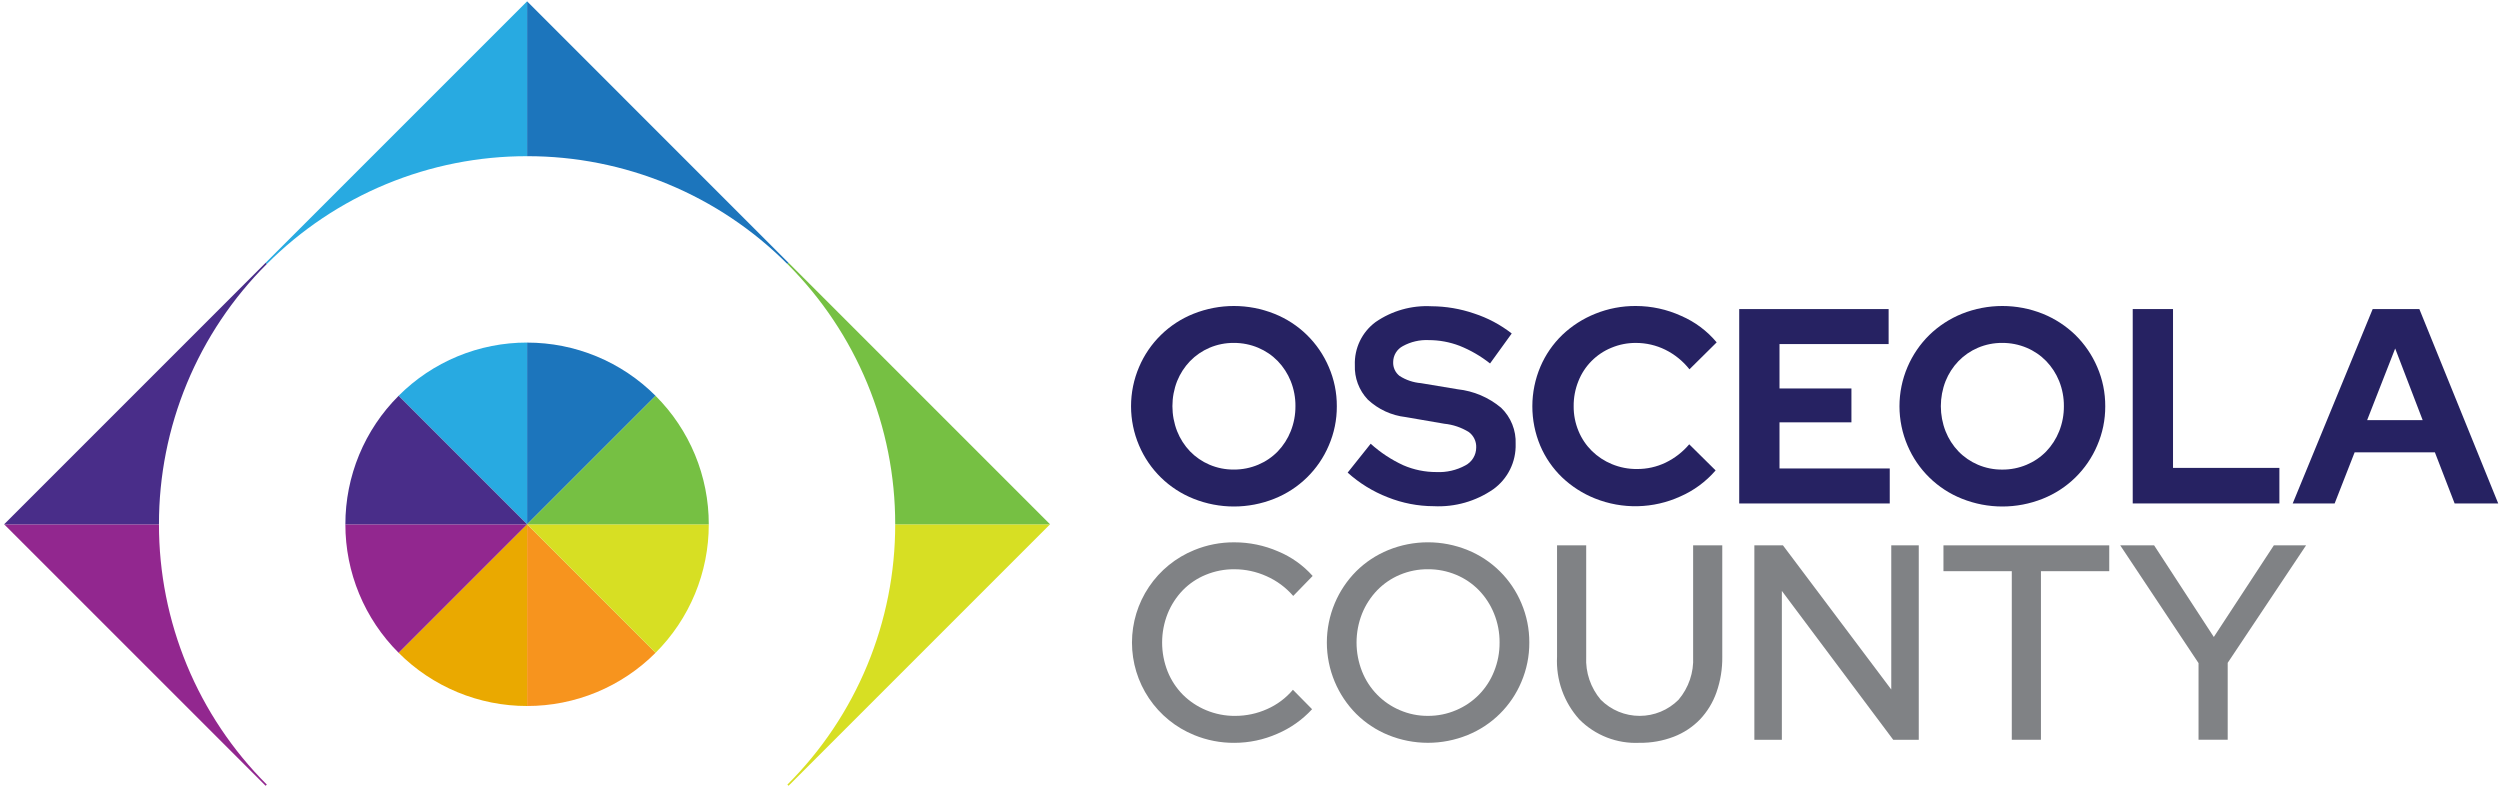
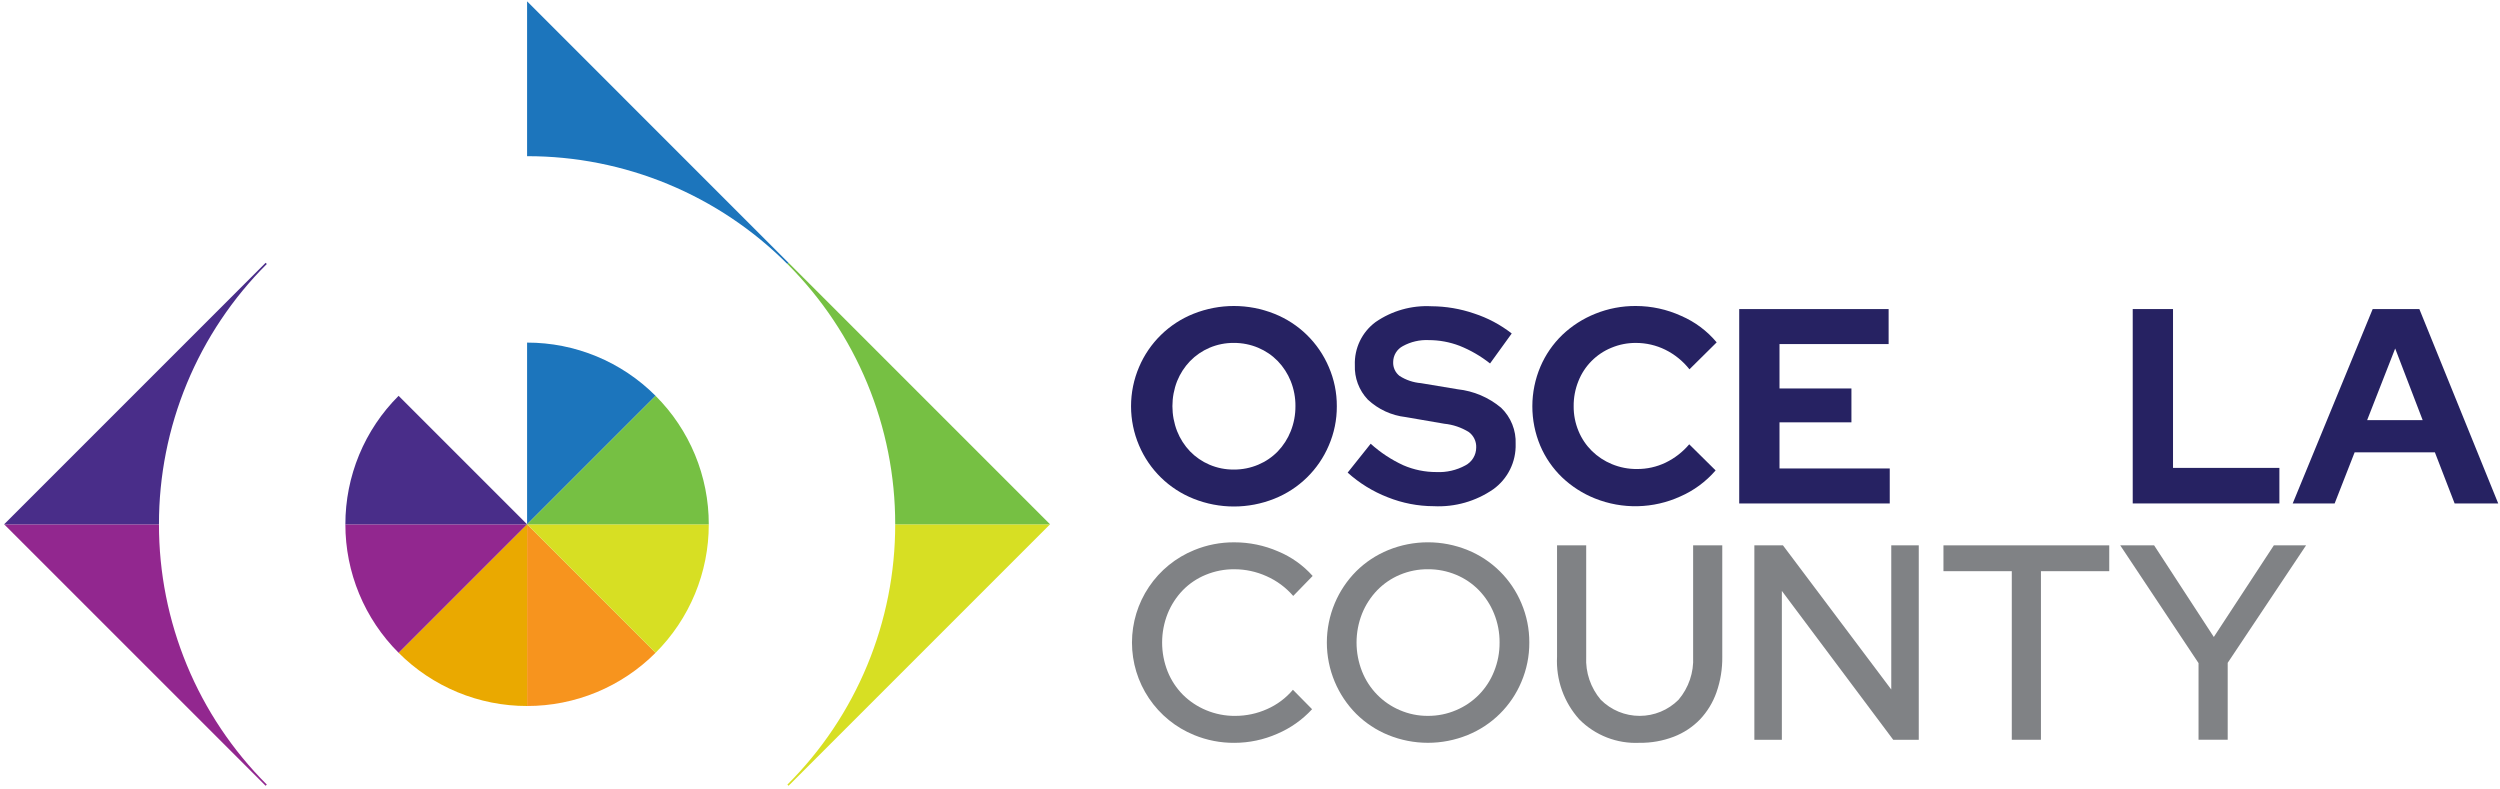
<svg xmlns="http://www.w3.org/2000/svg" width="304" height="96" viewBox="0 0 304 96" fill="none">
  <g clip-path="url(#clip0_3_272)">
    <path d="M162.558 49.399C162.567 51.043 162.233 52.67 161.578 54.178C160.957 55.639 160.052 56.964 158.916 58.073C157.779 59.183 156.435 60.057 154.959 60.644C151.804 61.906 148.285 61.906 145.131 60.644C143.656 60.056 142.311 59.183 141.175 58.073C140.04 56.963 139.135 55.639 138.514 54.178C137.868 52.667 137.535 51.042 137.535 49.399C137.535 47.756 137.868 46.13 138.514 44.62C139.136 43.159 140.041 41.835 141.176 40.726C142.312 39.616 143.656 38.742 145.131 38.154C148.286 36.894 151.804 36.894 154.959 38.154C156.434 38.741 157.779 39.615 158.915 40.725C160.051 41.835 160.956 43.159 161.578 44.62C162.233 46.127 162.567 47.755 162.558 49.399ZM157.526 49.399C157.536 48.352 157.341 47.314 156.952 46.343C156.589 45.439 156.056 44.614 155.382 43.911C154.705 43.216 153.896 42.665 153.002 42.289C152.061 41.892 151.05 41.691 150.029 41.699C149.014 41.69 148.009 41.891 147.075 42.289C146.187 42.668 145.383 43.219 144.71 43.911C144.037 44.613 143.504 45.437 143.14 46.339C142.374 48.3 142.374 50.478 143.14 52.439C143.5 53.348 144.033 54.179 144.709 54.887C145.382 55.579 146.186 56.13 147.074 56.508C148.007 56.906 149.013 57.107 150.028 57.098C151.049 57.106 152.06 56.905 153.001 56.508C153.895 56.133 154.705 55.582 155.381 54.887C156.057 54.18 156.591 53.349 156.951 52.439C157.337 51.472 157.532 50.439 157.525 49.398" fill="#262262" />
    <path d="M163.875 57.47L166.675 53.958C167.857 55.027 169.195 55.91 170.643 56.575C171.916 57.127 173.289 57.408 174.676 57.402C175.9 57.46 177.116 57.179 178.191 56.592C178.586 56.385 178.918 56.075 179.149 55.694C179.381 55.313 179.505 54.876 179.507 54.43C179.524 54.066 179.451 53.703 179.295 53.373C179.139 53.043 178.904 52.757 178.612 52.539C177.706 51.978 176.684 51.631 175.624 51.526L170.93 50.716C169.204 50.521 167.587 49.774 166.32 48.586C165.792 48.028 165.382 47.37 165.112 46.651C164.843 45.932 164.719 45.166 164.75 44.399C164.713 43.388 164.923 42.383 165.361 41.471C165.799 40.559 166.453 39.768 167.265 39.165C169.256 37.788 171.648 37.111 174.065 37.24C175.829 37.25 177.58 37.547 179.249 38.119C180.904 38.658 182.452 39.481 183.825 40.551L181.19 44.198C180.065 43.306 178.816 42.582 177.482 42.049C176.285 41.591 175.014 41.357 173.733 41.357C172.639 41.305 171.552 41.556 170.592 42.083C170.237 42.268 169.939 42.547 169.73 42.89C169.522 43.232 169.411 43.625 169.41 44.026C169.395 44.349 169.458 44.671 169.593 44.965C169.728 45.258 169.932 45.515 170.187 45.714C170.969 46.214 171.862 46.516 172.787 46.591L177.247 47.334C179.192 47.543 181.03 48.325 182.531 49.579C183.122 50.146 183.585 50.832 183.89 51.592C184.196 52.352 184.336 53.168 184.302 53.986C184.333 55.056 184.102 56.117 183.628 57.077C183.154 58.036 182.453 58.866 181.585 59.492C179.464 60.958 176.917 61.683 174.342 61.553C172.427 61.549 170.531 61.181 168.753 60.471C166.958 59.776 165.305 58.759 163.875 57.47Z" fill="#262262" />
    <path d="M199.062 57.032C200.265 57.041 201.455 56.775 202.54 56.255C203.642 55.721 204.62 54.962 205.41 54.027L208.619 57.202C207.44 58.569 205.969 59.654 204.314 60.375C202.691 61.113 200.936 61.514 199.154 61.555C197.372 61.596 195.6 61.275 193.946 60.612C192.461 60.019 191.104 59.147 189.946 58.045C188.812 56.953 187.91 55.644 187.294 54.195C186.656 52.673 186.329 51.039 186.333 49.389C186.336 47.739 186.669 46.107 187.313 44.588C187.934 43.133 188.84 41.819 189.979 40.721C191.137 39.619 192.495 38.748 193.979 38.154C195.55 37.518 197.231 37.197 198.926 37.209C200.824 37.212 202.699 37.621 204.426 38.409C206.099 39.129 207.58 40.233 208.747 41.632L205.438 44.908C204.647 43.907 203.643 43.093 202.5 42.527C201.386 41.979 200.161 41.696 198.92 41.7C197.895 41.693 196.879 41.895 195.934 42.292C195.029 42.663 194.208 43.214 193.521 43.91C192.833 44.606 192.294 45.434 191.934 46.344C191.543 47.315 191.347 48.353 191.358 49.4C191.349 50.437 191.551 51.465 191.95 52.423C192.324 53.329 192.877 54.151 193.576 54.839C194.275 55.523 195.1 56.067 196.006 56.439C196.974 56.84 198.014 57.043 199.062 57.032Z" fill="#262262" />
    <path d="M211.488 61.219V37.581H229.657V41.835H216.387V47.235H225.134V51.358H216.387V56.964H229.793V61.218L211.488 61.219Z" fill="#262262" />
-     <path d="M255.998 49.399C256.007 51.043 255.673 52.67 255.018 54.178C254.397 55.639 253.492 56.963 252.356 58.073C251.22 59.183 249.876 60.056 248.401 60.644C245.246 61.906 241.727 61.906 238.572 60.644C237.096 60.057 235.752 59.183 234.616 58.073C233.481 56.963 232.577 55.639 231.956 54.178C231.309 52.668 230.976 51.042 230.976 49.399C230.976 47.756 231.309 46.13 231.956 44.62C232.579 43.166 233.478 41.847 234.605 40.737C235.748 39.628 237.095 38.751 238.572 38.154C241.727 36.894 245.246 36.894 248.401 38.154C249.878 38.751 251.225 39.628 252.368 40.737C253.495 41.847 254.395 43.166 255.019 44.62C255.674 46.127 256.007 47.755 255.998 49.399ZM250.968 49.399C250.978 48.352 250.783 47.314 250.394 46.343C250.03 45.439 249.497 44.614 248.822 43.911C248.145 43.216 247.336 42.664 246.442 42.289C245.502 41.892 244.49 41.692 243.47 41.699C242.455 41.69 241.449 41.891 240.516 42.289C239.628 42.667 238.824 43.219 238.151 43.911C237.476 44.613 236.944 45.439 236.582 46.343C235.814 48.304 235.814 50.482 236.582 52.443C236.941 53.353 237.474 54.184 238.151 54.891C238.823 55.583 239.628 56.134 240.516 56.512C241.449 56.91 242.455 57.111 243.47 57.102C244.49 57.11 245.502 56.909 246.442 56.512C247.336 56.137 248.146 55.586 248.822 54.891C249.499 54.184 250.033 53.353 250.394 52.443C250.78 51.476 250.975 50.443 250.968 49.402" fill="#262262" />
    <path d="M259.339 61.219V37.581H264.239V56.896H277.174V61.219H259.339Z" fill="#262262" />
    <path d="M278.793 61.22L288.519 37.58H294.192L303.783 61.22H298.483L296.083 55.006H286.323L283.893 61.22H278.793ZM287.844 51.088H294.597L291.254 42.376L287.844 51.088Z" fill="#262262" />
    <path d="M150.196 87.051C151.535 87.054 152.859 86.772 154.08 86.224C155.292 85.691 156.366 84.888 157.219 83.876L159.55 86.24C158.366 87.526 156.922 88.545 155.313 89.229C153.669 89.954 151.891 90.329 150.094 90.329C148.421 90.341 146.763 90.019 145.216 89.384C142.979 88.474 141.064 86.919 139.716 84.915C138.368 82.912 137.648 80.552 137.648 78.138C137.648 75.723 138.368 73.364 139.716 71.36C141.064 69.357 142.979 67.801 145.216 66.892C146.763 66.256 148.421 65.935 150.094 65.947C151.923 65.944 153.734 66.319 155.412 67.047C157.022 67.713 158.46 68.735 159.619 70.036L157.255 72.466C156.364 71.437 155.257 70.617 154.012 70.066C152.781 69.509 151.445 69.221 150.094 69.221C148.901 69.212 147.719 69.442 146.616 69.897C145.569 70.325 144.621 70.963 143.83 71.771C143.041 72.59 142.417 73.553 141.99 74.607C141.089 76.873 141.089 79.398 141.99 81.665C142.415 82.72 143.046 83.679 143.847 84.487C144.657 85.289 145.616 85.925 146.669 86.361C147.786 86.827 148.986 87.062 150.196 87.053" fill="#808285" />
    <path d="M185.964 78.134C185.973 79.776 185.645 81.403 185.001 82.913C184.392 84.369 183.502 85.69 182.38 86.799C181.258 87.909 179.928 88.786 178.466 89.379C175.37 90.641 171.903 90.641 168.808 89.379C167.35 88.784 166.025 87.906 164.908 86.797C163.8 85.681 162.917 84.362 162.308 82.913C161.672 81.4 161.345 79.775 161.345 78.134C161.345 76.493 161.672 74.868 162.308 73.355C162.918 71.906 163.8 70.588 164.908 69.472C166.025 68.363 167.351 67.485 168.808 66.889C171.904 65.629 175.37 65.629 178.466 66.889C179.928 67.482 181.258 68.359 182.379 69.469C183.501 70.579 184.392 71.899 185.001 73.355C185.645 74.865 185.973 76.492 185.964 78.134ZM182.349 78.134C182.359 76.924 182.129 75.724 181.673 74.604C181.247 73.549 180.622 72.587 179.833 71.769C179.046 70.964 178.104 70.326 177.064 69.894C175.978 69.441 174.812 69.212 173.636 69.22C172.464 69.211 171.304 69.44 170.224 69.894C169.19 70.328 168.254 70.966 167.472 71.769C166.683 72.588 166.058 73.55 165.632 74.604C164.731 76.871 164.731 79.396 165.632 81.663C166.049 82.71 166.67 83.664 167.458 84.469C168.246 85.275 169.186 85.917 170.224 86.357C171.301 86.822 172.463 87.058 173.636 87.05C174.814 87.057 175.981 86.821 177.064 86.357C178.105 85.92 179.05 85.28 179.841 84.474C180.632 83.668 181.255 82.713 181.672 81.663C182.129 80.543 182.358 79.343 182.348 78.133" fill="#808285" />
    <path d="M209.429 79.858C209.45 81.334 209.21 82.803 208.72 84.196C208.289 85.422 207.605 86.545 206.712 87.49C205.818 88.409 204.734 89.123 203.537 89.583C202.207 90.093 200.792 90.345 199.367 90.326C198.018 90.391 196.67 90.172 195.41 89.684C194.151 89.195 193.008 88.448 192.055 87.49C191.122 86.459 190.402 85.254 189.935 83.945C189.469 82.635 189.265 81.246 189.336 79.858V66.315H192.882V79.858C192.785 81.764 193.419 83.636 194.654 85.092C195.275 85.713 196.012 86.206 196.823 86.542C197.634 86.878 198.504 87.051 199.382 87.051C200.26 87.051 201.129 86.878 201.94 86.542C202.751 86.206 203.488 85.713 204.109 85.092C205.345 83.637 205.98 81.765 205.884 79.858V66.315H209.428L209.429 79.858Z" fill="#808285" />
    <path d="M213.33 66.316H216.808L229.978 83.843V66.316H233.322V89.956H230.215L216.674 71.856V89.956H213.33V66.316Z" fill="#808285" />
    <path d="M236.325 69.456V66.315H256.485V69.456H248.178V89.956H244.633V69.456H236.325Z" fill="#808285" />
-     <path d="M267.342 89.955V80.633L257.821 66.315H261.941L269.2 77.458L276.5 66.315H280.417L270.888 80.6V89.955H267.342Z" fill="#808285" />
+     <path d="M267.342 89.955V80.633L257.821 66.315H261.941L269.2 77.458L276.5 66.315H280.417L270.888 80.6V89.955H267.342" fill="#808285" />
    <path d="M95.745 32.103L95.887 31.962L64.093 0.162V18.992C69.972 18.984 75.795 20.139 81.227 22.389C86.659 24.639 91.593 27.94 95.745 32.103Z" fill="#1C75BC" />
    <path d="M64.093 63.756L79.717 48.132C77.667 46.077 75.232 44.448 72.55 43.337C69.869 42.227 66.995 41.657 64.093 41.66V63.756Z" fill="#1C75BC" />
    <path d="M64.093 63.755V85.849C66.995 85.853 69.869 85.283 72.55 84.173C75.231 83.062 77.667 81.433 79.717 79.379L64.093 63.755Z" fill="#F7941E" />
-     <path d="M32.441 32.103C36.593 27.94 41.527 24.639 46.959 22.389C52.391 20.14 58.214 18.985 64.094 18.993V0.162L32.294 31.962L32.441 32.103Z" fill="#28AAE1" />
-     <path d="M48.469 48.132L64.093 63.756V41.656C61.191 41.652 58.317 42.222 55.635 43.333C52.954 44.443 50.519 46.073 48.469 48.128" fill="#28AAE1" />
    <path d="M48.469 79.379C50.519 81.433 52.955 83.062 55.636 84.173C58.317 85.283 61.191 85.853 64.093 85.849V63.749L48.469 79.379Z" fill="#EAA900" />
    <path d="M64.093 63.755L79.717 79.379C81.771 77.329 83.4 74.894 84.51 72.212C85.621 69.531 86.191 66.657 86.187 63.755H64.093Z" fill="#D7DF23" />
    <path d="M127.687 63.755H108.856C108.864 69.634 107.709 75.457 105.459 80.889C103.21 86.321 99.909 91.255 95.746 95.407L95.889 95.55L127.687 63.755Z" fill="#D7DF23" />
    <path d="M19.33 63.755H0.5L32.3 95.549L32.443 95.406C28.28 91.254 24.979 86.32 22.728 80.889C20.478 75.457 19.323 69.634 19.33 63.755Z" fill="#92278F" />
    <path d="M41.998 63.755C41.994 66.657 42.564 69.531 43.675 72.213C44.785 74.894 46.415 77.329 48.47 79.379L64.092 63.755H41.998Z" fill="#92278F" />
    <path d="M64.093 63.756H86.187C86.191 60.854 85.621 57.98 84.511 55.298C83.4 52.617 81.771 50.181 79.717 48.132L64.093 63.756Z" fill="#76C043" />
    <path d="M127.687 63.756L95.887 31.956L95.744 32.1C99.907 36.252 103.209 41.187 105.459 46.619C107.709 52.052 108.864 57.876 108.856 63.756H127.687Z" fill="#76C043" />
    <path d="M32.441 32.103L32.3 31.956L0.5 63.756H19.33C19.322 57.876 20.477 52.053 22.727 46.621C24.977 41.189 28.278 36.255 32.441 32.103Z" fill="#492D89" />
    <path d="M64.094 63.756L48.47 48.132C46.415 50.181 44.786 52.617 43.675 55.298C42.565 57.979 41.995 60.854 41.998 63.756H64.094Z" fill="#492D89" />
  </g>
  <defs>
    <clipPath id="clip0_3_272">
      <rect width="303.282" height="95.39" fill="white" transform="translate(0.5 0.162)" />
    </clipPath>
  </defs>
</svg>